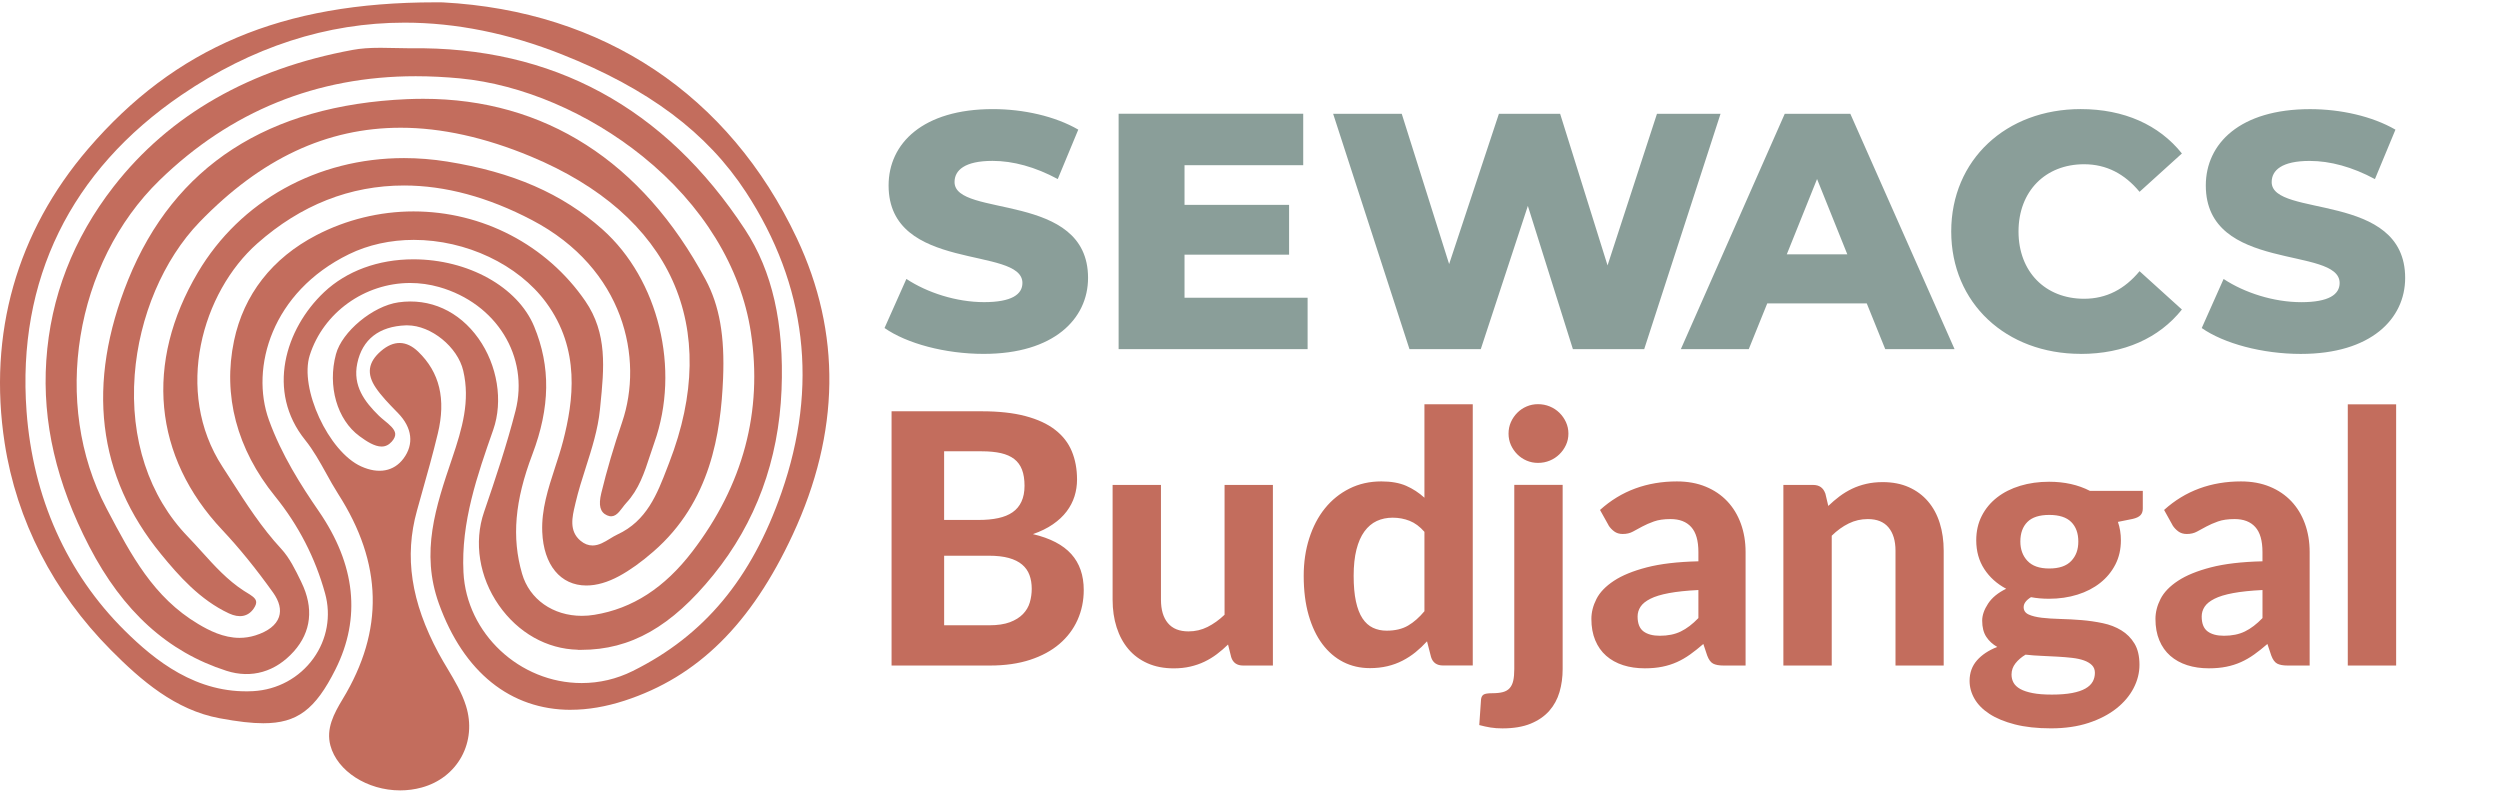
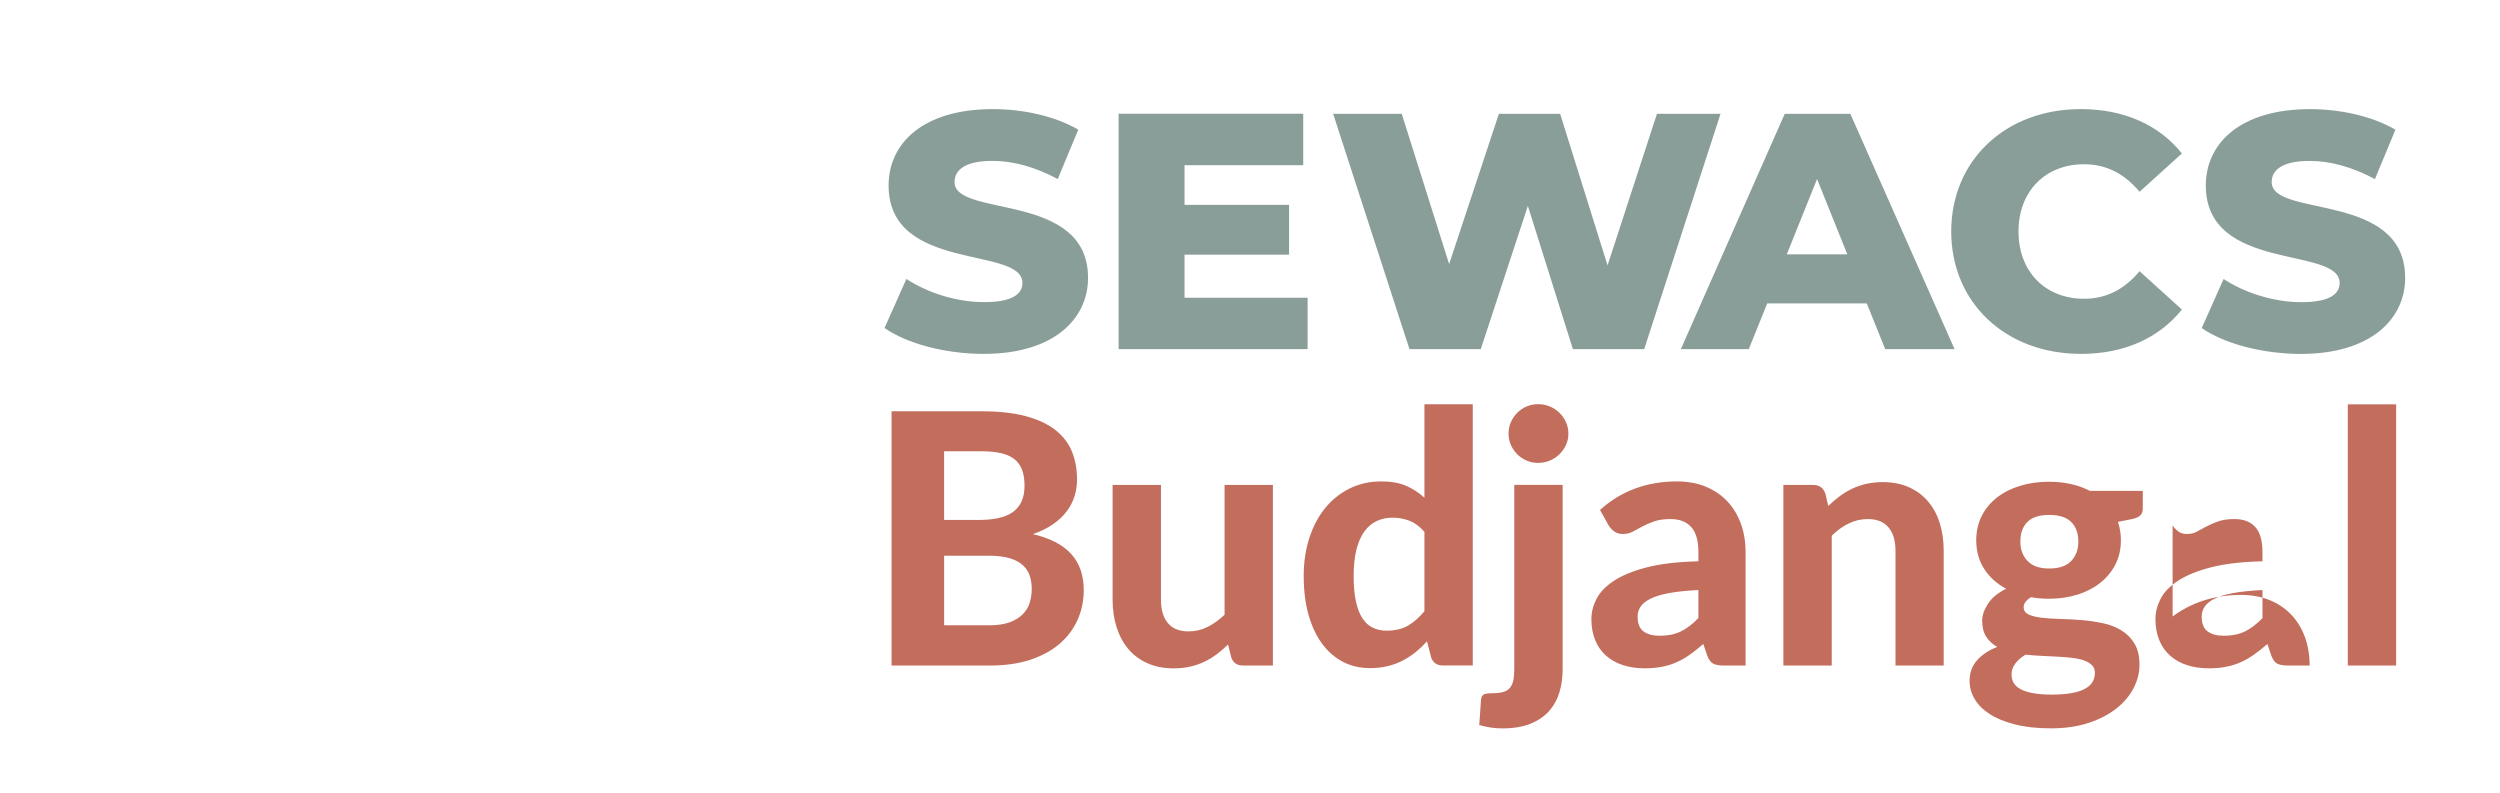
<svg xmlns="http://www.w3.org/2000/svg" id="a" width="268" height="85" viewBox="0 0 268 85">
  <defs>
    <clipPath id="b">
      <rect y=".25" width="257.833" height="84.5" fill="none" />
    </clipPath>
  </defs>
  <g clip-path="url(#b)">
-     <path d="M61.193,76.089c1.829,0,3.766-.33,5.762-.978,7.847-2.555,13.579-8.217,18.034-17.815,5.077-10.931,5.221-21.615.433-31.754C78.153,10.152,64.67,1.168,47.458.254c-.263,0-.541-.004-.811-.004C30.25.25,18.778,5.094,9.446,15.955,1.792,24.875-1.303,35.781.5,47.501c1.278,8.287,5.21,15.956,11.383,22.178,3.255,3.281,6.921,6.44,11.654,7.317,1.97.367,3.459.537,4.688.537,3.625,0,5.577-1.459,7.739-5.777,2.762-5.514,2.155-11.228-1.8-16.971-1.881-2.729-3.984-6.025-5.336-9.761-2.022-5.592.296-13.72,8.58-17.771,2.055-1.007,4.458-1.537,6.951-1.537,5.61,0,11.176,2.633,14.179,6.703,3.718,5.044,2.929,10.587,1.829,14.853-.252.97-.567,1.937-.874,2.874-.718,2.203-1.463,4.481-1.363,6.877.144,3.54,1.955,5.743,4.732,5.743,1.096,0,2.274-.341,3.503-1.004,1.174-.637,2.381-1.5,3.685-2.637,6.147-5.336,7.217-12.713,7.465-18.545.189-4.551-.385-7.817-1.87-10.594-6.791-12.687-17.256-19.393-30.276-19.393-.57,0-1.152.015-1.733.037-14.894.648-24.951,7.162-29.895,19.363-4.514,11.146-3.329,21.041,3.525,29.413,1.892,2.314,4.17,4.899,7.277,6.351,1.115.518,2.051.355,2.651-.515.218-.315.307-.578.259-.796-.074-.359-.537-.637-.985-.911-.104-.063-.207-.122-.307-.189-1.77-1.141-3.166-2.688-4.514-4.181-.493-.541-.981-1.089-1.492-1.615-4.199-4.336-6.229-10.506-5.714-17.364.467-6.236,3.07-12.364,6.958-16.386,6.577-6.799,13.631-10.106,21.563-10.106,4.34,0,9.035,1.037,13.946,3.081,15.079,6.277,20.485,18.241,14.831,32.824l-.204.53c-1.078,2.811-2.196,5.718-5.355,7.173-.259.118-.515.278-.789.444-.585.359-1.192.73-1.87.73-.455,0-.874-.163-1.285-.504-1.259-1.044-.889-2.577-.596-3.81l.059-.259c.3-1.292.715-2.574,1.107-3.81.637-1.996,1.296-4.059,1.507-6.18l.044-.444c.4-3.97.781-7.721-1.622-11.209-4.136-6.006-11.02-9.595-18.408-9.595-3.61,0-7.206.881-10.409,2.544-4.736,2.459-7.788,6.369-8.828,11.313-1.229,5.847.293,11.624,4.407,16.697,2.496,3.081,4.299,6.577,5.351,10.391.667,2.403.211,4.94-1.248,6.969-1.507,2.092-3.862,3.373-6.469,3.514-6.08.322-10.565-3.325-13.761-6.491-6.206-6.147-9.843-14.275-10.524-23.5C1.811,30.026,7.551,18.302,19.441,10.193c7.562-5.155,15.612-7.765,23.94-7.765,5.492,0,11.161,1.144,16.853,3.403,9.295,3.688,15.568,8.384,19.741,14.779,6.495,9.958,7.776,20.778,3.81,32.172-3.225,9.269-8.299,15.357-15.968,19.156-1.722.852-3.559,1.285-5.462,1.285-6.658,0-12.346-5.329-12.672-11.876-.274-5.384,1.489-10.413,3.192-15.275,1.078-3.081.455-6.917-1.581-9.787-2.085-2.937-5.206-4.355-8.584-3.873-2.733.389-6.051,3.14-6.695,5.555-.918,3.414.118,7.028,2.525,8.791.785.578,1.618,1.111,2.366,1.111.422,0,.778-.174,1.096-.533.267-.304.385-.578.367-.837-.041-.507-.633-.989-1.152-1.411-.218-.181-.426-.352-.6-.522-1.507-1.481-2.829-3.188-2.314-5.629.537-2.551,2.337-3.955,5.206-4.059h.159c2.544,0,5.399,2.318,5.992,4.866.752,3.222-.096,6.162-1.192,9.395-1.752,5.173-3.407,10.061-1.411,15.59,2.648,7.332,7.669,11.365,14.146,11.365" fill="#c36d5d" />
-     <path d="M61.948,69.664h.355c5.303,0,9.672-2.477,14.172-8.032,4.544-5.606,6.999-12.283,7.306-19.837.285-7.11-.992-12.727-3.91-17.182-8.584-13.105-20.652-19.66-35.905-19.437h0c-.526,0-1.055-.011-1.585-.026-.53-.011-1.059-.026-1.585-.026-1.218,0-2.133.07-2.966.222-11.024,2.029-19.648,6.958-25.644,14.649-4.34,5.577-6.773,11.857-7.225,18.66-.437,6.584,1.07,13.105,4.607,19.93,3.603,6.947,8.41,11.305,14.701,13.324,2.688.863,5.266.118,7.228-2.077,1.87-2.096,2.155-4.658.811-7.414l-.044-.096c-.604-1.241-1.229-2.529-2.129-3.499-2.085-2.251-3.744-4.832-5.347-7.332-.311-.485-.622-.974-.941-1.459-5.266-8.091-2.159-18.73,3.744-23.944,4.658-4.118,9.946-6.203,15.723-6.203,4.414,0,9.024,1.248,13.705,3.703,9.943,5.214,11.983,14.89,9.672,21.667-.896,2.629-1.648,5.184-2.233,7.602-.318,1.315-.13,2.055.618,2.388.737.33,1.174-.189,1.633-.8.141-.189.281-.374.426-.53,1.348-1.444,1.937-3.225,2.555-5.118.148-.448.296-.9.455-1.348,2.807-7.873.467-17.486-5.558-22.855-4.307-3.836-9.602-6.147-16.664-7.277-1.533-.244-3.085-.37-4.61-.37-9.295,0-17.556,4.581-22.096,12.25-5.74,9.691-4.788,19.756,2.611,27.617,1.818,1.933,3.596,4.125,5.436,6.695.689.963.904,1.848.641,2.633-.293.863-1.17,1.548-2.54,1.977-.548.17-1.118.259-1.689.259-1.715,0-3.266-.789-4.421-1.481-4.81-2.859-7.202-7.402-9.735-12.209l-.118-.226c-5.877-11.157-3.422-26.269,5.71-35.149,7.606-7.395,16.841-11.142,27.454-11.142,1.548,0,3.148.081,4.762.233,6.64.641,13.772,3.688,19.567,8.361,6.421,5.177,10.539,11.876,11.598,18.863,1.285,8.469-.826,16.375-6.269,23.488-2.985,3.903-6.421,6.125-10.502,6.791-.444.074-.896.111-1.341.111-3.103,0-5.625-1.774-6.417-4.521-1.118-3.873-.781-7.813,1.104-12.783,1.914-5.051,1.974-9.409.193-13.716-1.755-4.24-7.08-7.199-12.953-7.199-3.759,0-7.154,1.252-9.561,3.518-4.181,3.944-6.221,10.657-2.033,15.853.881,1.096,1.574,2.348,2.248,3.562.407.741.833,1.503,1.289,2.218,4.777,7.451,4.936,14.642.493,21.978-.97,1.603-1.803,3.192-1.326,4.988.733,2.744,3.951,4.814,7.48,4.814.789,0,1.563-.104,2.303-.307,1.87-.507,3.388-1.685,4.277-3.307.892-1.637,1.063-3.566.478-5.443-.441-1.411-1.211-2.696-1.952-3.94-.333-.555-.678-1.133-.992-1.715-2.951-5.499-3.685-10.357-2.311-15.286l.515-1.844c.592-2.096,1.203-4.266,1.718-6.414.889-3.688.196-6.558-2.103-8.773-1.266-1.218-2.625-1.244-3.988-.07-1.389,1.2-1.566,2.448-.555,3.94.604.889,1.389,1.692,2.148,2.474l.241.248c1.515,1.559,1.722,3.333.578,4.862-1.029,1.381-2.674,1.689-4.54.844-3.496-1.577-6.64-8.373-5.51-11.916,1.452-4.562,5.877-7.747,10.765-7.747,1.048,0,2.089.148,3.099.433,6.158,1.752,9.68,7.462,8.191,13.279-.926,3.614-2.122,7.195-3.373,10.846-1.111,3.24-.515,6.973,1.589,9.987,2.066,2.959,5.151,4.695,8.469,4.77" fill="#c36d5d" />
-     <path d="M251.682,71.345h5.184v-27.999h-5.184v27.999ZM232.904,56.322c.163.252.367.467.611.648.244.181.548.274.911.274.415,0,.778-.085,1.089-.256.315-.17.648-.352,1.004-.544s.774-.374,1.248-.544c.474-.17,1.07-.256,1.785-.256.963,0,1.703.285,2.214.855.515.57.77,1.463.77,2.677v.996c-2.214.052-4.059.267-5.529.648s-2.648.863-3.529,1.444c-.881.581-1.507,1.229-1.87,1.944s-.544,1.426-.544,2.14c0,.863.137,1.629.415,2.292.274.663.667,1.218,1.174,1.663.507.444,1.111.778,1.811,1.004s1.478.337,2.329.337c.689,0,1.311-.056,1.87-.17.555-.111,1.081-.278,1.566-.496.489-.218.959-.493,1.418-.818.455-.326.929-.7,1.418-1.126l.415,1.241c.163.437.374.726.63.863s.63.207,1.118.207h2.366v-12.168c0-1.104-.17-2.114-.507-3.044-.337-.926-.822-1.726-1.455-2.396s-1.403-1.192-2.311-1.566-1.937-.563-3.088-.563c-1.603,0-3.092.252-4.47.759-1.378.507-2.637,1.274-3.773,2.3l.918,1.652-.004.004ZM242.539,66.257c-.626.652-1.255,1.129-1.889,1.437-.633.307-1.381.459-2.244.459-.752,0-1.337-.156-1.755-.47s-.63-.844-.63-1.596c0-.374.104-.722.311-1.041s.555-.604,1.052-.855c.493-.252,1.163-.455,2-.611s1.889-.267,3.155-.33v3.003l-0.0.004ZM224.042,52.622c-1.266-.652-2.722-.978-4.377-.978-1.115,0-2.148.144-3.099.433s-1.777.704-2.477,1.248-1.248,1.203-1.644,1.981-.592,1.648-.592,2.611c0,1.178.289,2.207.863,3.088.574.881,1.359,1.585,2.348,2.111-.878.426-1.526.959-1.944,1.596s-.63,1.244-.63,1.822c0,.715.148,1.292.441,1.737s.685.804,1.174,1.081c-.926.363-1.652.844-2.177,1.444s-.789,1.333-.789,2.196c0,.663.174,1.303.526,1.914.352.615.885,1.155,1.607,1.626.718.47,1.626.844,2.722,1.126,1.096.281,2.388.422,3.877.422s2.84-.193,4.018-.581,2.17-.904,2.977-1.54,1.426-1.366,1.848-2.177c.426-.815.637-1.652.637-2.514,0-.926-.178-1.685-.533-2.274s-.826-1.063-1.407-1.418-1.244-.615-1.992-.77c-.744-.156-1.503-.267-2.274-.33s-1.526-.104-2.274-.122c-.744-.019-1.407-.063-1.992-.13-.581-.07-1.052-.185-1.407-.348-.355-.163-.537-.426-.537-.789,0-.389.263-.744.789-1.07.6.115,1.244.17,1.933.17,1.089,0,2.103-.148,3.044-.441.941-.293,1.752-.715,2.44-1.259.689-.544,1.229-1.2,1.626-1.97s.592-1.637.592-2.6c0-.7-.107-1.359-.318-1.97l1.577-.318c.389-.089.667-.218.837-.396.17-.174.252-.415.252-.715v-1.896h-5.669l.007 0ZM224.335,73.071c-.156.289-.415.533-.778.741s-.841.367-1.426.478-1.307.17-2.159.17-1.515-.052-2.066-.159-.996-.252-1.333-.441c-.337-.189-.578-.415-.722-.678s-.215-.552-.215-.863c0-.452.141-.855.422-1.211s.641-.667,1.081-.929c.563.063,1.141.107,1.729.13.589.026,1.159.056,1.707.085.552.03,1.07.074,1.559.13.489.056.911.148,1.266.274.355.126.641.296.855.507.215.215.318.489.318.826s-.078.652-.233.941M217.34,60.125c-.507-.544-.759-1.237-.759-2.074,0-.889.252-1.589.752-2.092.5-.507,1.285-.759,2.348-.759s1.848.252,2.355.759c.507.507.759,1.203.759,2.092s-.252,1.548-.759,2.085c-.507.537-1.292.807-2.355.807s-1.829-.274-2.337-.818M195.666,52.885c-.215-.6-.644-.9-1.296-.9h-3.192v19.36h5.184v-13.916c.574-.563,1.181-1.004,1.822-1.315.637-.315,1.322-.47,2.048-.47.978,0,1.715.296,2.214.892s.752,1.429.752,2.507v12.302h5.166v-12.302c0-1.078-.141-2.066-.422-2.966s-.7-1.677-1.259-2.329c-.555-.652-1.244-1.159-2.055-1.522-.815-.363-1.748-.544-2.796-.544-.637,0-1.229.063-1.774.189s-1.052.3-1.522.526c-.47.226-.915.496-1.333.807-.418.315-.822.659-1.211,1.033l-.318-1.352h-.007ZM172.436,56.322c.163.252.367.467.611.648s.548.274.911.274c.415,0,.778-.085,1.089-.256s.648-.352,1.004-.544.774-.374,1.248-.544,1.07-.256,1.785-.256c.963,0,1.703.285,2.214.855.515.57.77,1.463.77,2.677v.996c-2.214.052-4.059.267-5.529.648s-2.648.863-3.529,1.444c-.881.581-1.507,1.229-1.87,1.944-.363.715-.544,1.426-.544,2.14,0,.863.137,1.629.415,2.292.274.663.667,1.218,1.174,1.663.507.444,1.111.778,1.811,1.004s1.478.337,2.329.337c.689,0,1.311-.056,1.87-.17.555-.111,1.081-.278,1.566-.496.489-.218.959-.493,1.418-.818.455-.326.929-.7,1.418-1.126l.415,1.241c.163.437.374.726.63.863s.63.207,1.118.207h2.366v-12.168c0-1.104-.17-2.114-.507-3.044-.337-.926-.822-1.726-1.455-2.396s-1.403-1.192-2.311-1.566c-.907-.374-1.937-.563-3.088-.563-1.603,0-3.092.252-4.47.759-1.378.507-2.637,1.274-3.773,2.3l.922,1.652-.007.004ZM182.068,66.257c-.626.652-1.255,1.129-1.889,1.437s-1.381.459-2.244.459c-.752,0-1.337-.156-1.755-.47s-.63-.844-.63-1.596c0-.374.104-.722.311-1.041s.555-.604,1.052-.855c.492-.252,1.163-.455,2-.611.837-.156,1.889-.267,3.155-.33v3.007ZM167.871,45.253c-.174-.381-.411-.715-.704-1.004-.296-.289-.637-.515-1.033-.678s-.818-.244-1.266-.244c-.426,0-.829.081-1.211.244s-.718.389-1.004.678c-.289.289-.515.622-.685,1.004s-.252.792-.252,1.229.085.844.252,1.222c.17.374.396.707.685.996s.622.515,1.004.678.785.244,1.211.244c.452,0,.874-.081,1.266-.244.396-.163.737-.389,1.033-.678.293-.289.53-.618.704-.996.174-.374.263-.781.263-1.222s-.089-.848-.263-1.229M162.331,51.985v19.737c0,.5-.037.918-.111,1.248-.074.333-.204.596-.385.8s-.422.341-.722.422-.681.122-1.144.122-.774.048-.929.148c-.156.1-.248.274-.274.526l-.189,2.74c.415.111.818.2,1.211.263s.818.093,1.266.093c1.2,0,2.214-.17,3.033-.507.818-.337,1.485-.796,1.992-1.37.507-.578.874-1.248,1.1-2.018.226-.77.337-1.592.337-2.47v-19.737h-5.184v.004ZM152.699,43.346v10.009c-.589-.537-1.244-.963-1.963-1.278-.718-.311-1.603-.47-2.659-.47-1.252,0-2.392.256-3.418.77s-1.903,1.222-2.629,2.122-1.285,1.974-1.681,3.211c-.396,1.241-.592,2.577-.592,4.018,0,1.577.174,2.981.526,4.207s.841,2.263,1.474,3.107c.633.844,1.381,1.485,2.244,1.926.863.437,1.814.655,2.855.655.678,0,1.303-.07,1.877-.207.574-.137,1.115-.333,1.615-.592.5-.256.966-.559,1.4-.911.433-.352.841-.737,1.229-1.163l.433,1.689c.189.6.615.9,1.278.9h3.192v-27.999h-5.184l.004.007ZM152.699,65.524c-.552.663-1.137,1.178-1.755,1.54-.618.363-1.389.544-2.3.544-.537,0-1.026-.104-1.466-.311-.437-.207-.811-.541-1.118-1.004s-.541-1.07-.704-1.822-.244-1.663-.244-2.74.1-2.029.3-2.818.485-1.437.855-1.944.811-.878,1.322-1.118c.515-.237,1.081-.355,1.711-.355s1.244.111,1.811.337c.57.226,1.1.618,1.589,1.181v8.506l-0.0.004ZM131.273,51.985v13.916c-.578.552-1.185.985-1.822,1.307s-1.322.478-2.048.478c-.978,0-1.711-.296-2.207-.892-.496-.592-.741-1.429-.741-2.507v-12.302h-5.184v12.302c0,1.078.144,2.066.433,2.966s.707,1.677,1.259,2.329,1.237,1.159,2.055,1.522,1.755.544,2.807.544c.637,0,1.229-.063,1.774-.189s1.052-.3,1.522-.526.911-.493,1.326-.807c.411-.311.815-.655,1.2-1.033l.337,1.352c.189.6.615.9,1.278.9h3.192v-19.36h-5.184.004ZM95.576,44.098v27.247h10.554c1.615,0,3.044-.204,4.292-.611,1.244-.407,2.292-.974,3.144-1.7.852-.726,1.5-1.585,1.944-2.574s.667-2.059.667-3.211c0-1.577-.444-2.859-1.333-3.851-.889-.989-2.259-1.703-4.114-2.14.826-.289,1.54-.637,2.14-1.052s1.092-.874,1.474-1.381.663-1.048.844-1.626c.181-.574.27-1.178.27-1.803,0-1.115-.189-2.122-.563-3.025s-.974-1.666-1.792-2.3-1.877-1.122-3.174-1.466-2.859-.515-4.684-.515h-9.672l.004.007ZM105.248,48.379c.789,0,1.47.067,2.048.196.574.133,1.052.341,1.426.63s.655.67.837,1.144c.181.474.27,1.052.27,1.726s-.111,1.229-.33,1.7c-.218.47-.533.848-.948,1.137-.415.289-.926.496-1.54.63s-1.315.196-2.103.196h-3.699v-7.362h4.036l.004.004ZM101.212,67.027v-7.454h4.788c.852,0,1.566.081,2.151.244.581.163,1.055.396,1.418.704.363.307.626.678.789,1.118.163.437.244.933.244,1.485,0,.5-.07.985-.207,1.455-.137.47-.381.885-.733,1.248s-.818.655-1.4.874-1.326.33-2.226.33h-4.825v-.004Z" fill="#c36d5d" />
+     <path d="M251.682,71.345h5.184v-27.999h-5.184v27.999ZM232.904,56.322c.163.252.367.467.611.648.244.181.548.274.911.274.415,0,.778-.085,1.089-.256.315-.17.648-.352,1.004-.544s.774-.374,1.248-.544c.474-.17,1.07-.256,1.785-.256.963,0,1.703.285,2.214.855.515.57.77,1.463.77,2.677v.996c-2.214.052-4.059.267-5.529.648s-2.648.863-3.529,1.444c-.881.581-1.507,1.229-1.87,1.944s-.544,1.426-.544,2.14c0,.863.137,1.629.415,2.292.274.663.667,1.218,1.174,1.663.507.444,1.111.778,1.811,1.004s1.478.337,2.329.337c.689,0,1.311-.056,1.87-.17.555-.111,1.081-.278,1.566-.496.489-.218.959-.493,1.418-.818.455-.326.929-.7,1.418-1.126l.415,1.241c.163.437.374.726.63.863s.63.207,1.118.207h2.366c0-1.104-.17-2.114-.507-3.044-.337-.926-.822-1.726-1.455-2.396s-1.403-1.192-2.311-1.566-1.937-.563-3.088-.563c-1.603,0-3.092.252-4.47.759-1.378.507-2.637,1.274-3.773,2.3l.918,1.652-.004.004ZM242.539,66.257c-.626.652-1.255,1.129-1.889,1.437-.633.307-1.381.459-2.244.459-.752,0-1.337-.156-1.755-.47s-.63-.844-.63-1.596c0-.374.104-.722.311-1.041s.555-.604,1.052-.855c.493-.252,1.163-.455,2-.611s1.889-.267,3.155-.33v3.003l-0.0.004ZM224.042,52.622c-1.266-.652-2.722-.978-4.377-.978-1.115,0-2.148.144-3.099.433s-1.777.704-2.477,1.248-1.248,1.203-1.644,1.981-.592,1.648-.592,2.611c0,1.178.289,2.207.863,3.088.574.881,1.359,1.585,2.348,2.111-.878.426-1.526.959-1.944,1.596s-.63,1.244-.63,1.822c0,.715.148,1.292.441,1.737s.685.804,1.174,1.081c-.926.363-1.652.844-2.177,1.444s-.789,1.333-.789,2.196c0,.663.174,1.303.526,1.914.352.615.885,1.155,1.607,1.626.718.47,1.626.844,2.722,1.126,1.096.281,2.388.422,3.877.422s2.84-.193,4.018-.581,2.17-.904,2.977-1.54,1.426-1.366,1.848-2.177c.426-.815.637-1.652.637-2.514,0-.926-.178-1.685-.533-2.274s-.826-1.063-1.407-1.418-1.244-.615-1.992-.77c-.744-.156-1.503-.267-2.274-.33s-1.526-.104-2.274-.122c-.744-.019-1.407-.063-1.992-.13-.581-.07-1.052-.185-1.407-.348-.355-.163-.537-.426-.537-.789,0-.389.263-.744.789-1.07.6.115,1.244.17,1.933.17,1.089,0,2.103-.148,3.044-.441.941-.293,1.752-.715,2.44-1.259.689-.544,1.229-1.2,1.626-1.97s.592-1.637.592-2.6c0-.7-.107-1.359-.318-1.97l1.577-.318c.389-.089.667-.218.837-.396.17-.174.252-.415.252-.715v-1.896h-5.669l.007 0ZM224.335,73.071c-.156.289-.415.533-.778.741s-.841.367-1.426.478-1.307.17-2.159.17-1.515-.052-2.066-.159-.996-.252-1.333-.441c-.337-.189-.578-.415-.722-.678s-.215-.552-.215-.863c0-.452.141-.855.422-1.211s.641-.667,1.081-.929c.563.063,1.141.107,1.729.13.589.026,1.159.056,1.707.085.552.03,1.07.074,1.559.13.489.056.911.148,1.266.274.355.126.641.296.855.507.215.215.318.489.318.826s-.078.652-.233.941M217.34,60.125c-.507-.544-.759-1.237-.759-2.074,0-.889.252-1.589.752-2.092.5-.507,1.285-.759,2.348-.759s1.848.252,2.355.759c.507.507.759,1.203.759,2.092s-.252,1.548-.759,2.085c-.507.537-1.292.807-2.355.807s-1.829-.274-2.337-.818M195.666,52.885c-.215-.6-.644-.9-1.296-.9h-3.192v19.36h5.184v-13.916c.574-.563,1.181-1.004,1.822-1.315.637-.315,1.322-.47,2.048-.47.978,0,1.715.296,2.214.892s.752,1.429.752,2.507v12.302h5.166v-12.302c0-1.078-.141-2.066-.422-2.966s-.7-1.677-1.259-2.329c-.555-.652-1.244-1.159-2.055-1.522-.815-.363-1.748-.544-2.796-.544-.637,0-1.229.063-1.774.189s-1.052.3-1.522.526c-.47.226-.915.496-1.333.807-.418.315-.822.659-1.211,1.033l-.318-1.352h-.007ZM172.436,56.322c.163.252.367.467.611.648s.548.274.911.274c.415,0,.778-.085,1.089-.256s.648-.352,1.004-.544.774-.374,1.248-.544,1.07-.256,1.785-.256c.963,0,1.703.285,2.214.855.515.57.77,1.463.77,2.677v.996c-2.214.052-4.059.267-5.529.648s-2.648.863-3.529,1.444c-.881.581-1.507,1.229-1.87,1.944-.363.715-.544,1.426-.544,2.14,0,.863.137,1.629.415,2.292.274.663.667,1.218,1.174,1.663.507.444,1.111.778,1.811,1.004s1.478.337,2.329.337c.689,0,1.311-.056,1.87-.17.555-.111,1.081-.278,1.566-.496.489-.218.959-.493,1.418-.818.455-.326.929-.7,1.418-1.126l.415,1.241c.163.437.374.726.63.863s.63.207,1.118.207h2.366v-12.168c0-1.104-.17-2.114-.507-3.044-.337-.926-.822-1.726-1.455-2.396s-1.403-1.192-2.311-1.566c-.907-.374-1.937-.563-3.088-.563-1.603,0-3.092.252-4.47.759-1.378.507-2.637,1.274-3.773,2.3l.922,1.652-.007.004ZM182.068,66.257c-.626.652-1.255,1.129-1.889,1.437s-1.381.459-2.244.459c-.752,0-1.337-.156-1.755-.47s-.63-.844-.63-1.596c0-.374.104-.722.311-1.041s.555-.604,1.052-.855c.492-.252,1.163-.455,2-.611.837-.156,1.889-.267,3.155-.33v3.007ZM167.871,45.253c-.174-.381-.411-.715-.704-1.004-.296-.289-.637-.515-1.033-.678s-.818-.244-1.266-.244c-.426,0-.829.081-1.211.244s-.718.389-1.004.678c-.289.289-.515.622-.685,1.004s-.252.792-.252,1.229.085.844.252,1.222c.17.374.396.707.685.996s.622.515,1.004.678.785.244,1.211.244c.452,0,.874-.081,1.266-.244.396-.163.737-.389,1.033-.678.293-.289.53-.618.704-.996.174-.374.263-.781.263-1.222s-.089-.848-.263-1.229M162.331,51.985v19.737c0,.5-.037.918-.111,1.248-.074.333-.204.596-.385.8s-.422.341-.722.422-.681.122-1.144.122-.774.048-.929.148c-.156.1-.248.274-.274.526l-.189,2.74c.415.111.818.2,1.211.263s.818.093,1.266.093c1.2,0,2.214-.17,3.033-.507.818-.337,1.485-.796,1.992-1.37.507-.578.874-1.248,1.1-2.018.226-.77.337-1.592.337-2.47v-19.737h-5.184v.004ZM152.699,43.346v10.009c-.589-.537-1.244-.963-1.963-1.278-.718-.311-1.603-.47-2.659-.47-1.252,0-2.392.256-3.418.77s-1.903,1.222-2.629,2.122-1.285,1.974-1.681,3.211c-.396,1.241-.592,2.577-.592,4.018,0,1.577.174,2.981.526,4.207s.841,2.263,1.474,3.107c.633.844,1.381,1.485,2.244,1.926.863.437,1.814.655,2.855.655.678,0,1.303-.07,1.877-.207.574-.137,1.115-.333,1.615-.592.5-.256.966-.559,1.4-.911.433-.352.841-.737,1.229-1.163l.433,1.689c.189.6.615.9,1.278.9h3.192v-27.999h-5.184l.004.007ZM152.699,65.524c-.552.663-1.137,1.178-1.755,1.54-.618.363-1.389.544-2.3.544-.537,0-1.026-.104-1.466-.311-.437-.207-.811-.541-1.118-1.004s-.541-1.07-.704-1.822-.244-1.663-.244-2.74.1-2.029.3-2.818.485-1.437.855-1.944.811-.878,1.322-1.118c.515-.237,1.081-.355,1.711-.355s1.244.111,1.811.337c.57.226,1.1.618,1.589,1.181v8.506l-0.0.004ZM131.273,51.985v13.916c-.578.552-1.185.985-1.822,1.307s-1.322.478-2.048.478c-.978,0-1.711-.296-2.207-.892-.496-.592-.741-1.429-.741-2.507v-12.302h-5.184v12.302c0,1.078.144,2.066.433,2.966s.707,1.677,1.259,2.329,1.237,1.159,2.055,1.522,1.755.544,2.807.544c.637,0,1.229-.063,1.774-.189s1.052-.3,1.522-.526.911-.493,1.326-.807c.411-.311.815-.655,1.2-1.033l.337,1.352c.189.6.615.9,1.278.9h3.192v-19.36h-5.184.004ZM95.576,44.098v27.247h10.554c1.615,0,3.044-.204,4.292-.611,1.244-.407,2.292-.974,3.144-1.7.852-.726,1.5-1.585,1.944-2.574s.667-2.059.667-3.211c0-1.577-.444-2.859-1.333-3.851-.889-.989-2.259-1.703-4.114-2.14.826-.289,1.54-.637,2.14-1.052s1.092-.874,1.474-1.381.663-1.048.844-1.626c.181-.574.27-1.178.27-1.803,0-1.115-.189-2.122-.563-3.025s-.974-1.666-1.792-2.3-1.877-1.122-3.174-1.466-2.859-.515-4.684-.515h-9.672l.004.007ZM105.248,48.379c.789,0,1.47.067,2.048.196.574.133,1.052.341,1.426.63s.655.67.837,1.144c.181.474.27,1.052.27,1.726s-.111,1.229-.33,1.7c-.218.47-.533.848-.948,1.137-.415.289-.926.496-1.54.63s-1.315.196-2.103.196h-3.699v-7.362h4.036l.004.004ZM101.212,67.027v-7.454h4.788c.852,0,1.566.081,2.151.244.581.163,1.055.396,1.418.704.363.307.626.678.789,1.118.163.437.244.933.244,1.485,0,.5-.07.985-.207,1.455-.137.47-.381.885-.733,1.248s-.818.655-1.4.874-1.326.33-2.226.33h-4.825v-.004Z" fill="#c36d5d" />
    <path d="M246.657,37.94c7.499,0,11.176-3.747,11.176-8.147,0-9.302-14.309-6.417-14.309-10.272,0-1.263,1.081-2.27,4.073-2.27,2.2,0,4.577.648,6.995,1.948l2.2-5.299c-2.488-1.44-5.877-2.2-9.154-2.2-7.499,0-11.176,3.677-11.176,8.184,0,9.372,14.346,6.454,14.346,10.454,0,1.226-1.152,2.055-4.11,2.055s-6.092-1.007-8.328-2.488l-2.344,5.262c2.381,1.659,6.488,2.774,10.635,2.774M223.05,37.94c4.651,0,8.399-1.692,10.85-4.758l-4.54-4.11c-1.585,1.911-3.533,2.955-5.947,2.955-4.144,0-7.028-2.885-7.028-7.21s2.885-7.21,7.028-7.21c2.414,0,4.362,1.044,5.947,2.955l4.54-4.11c-2.451-3.066-6.199-4.758-10.85-4.758-8.002,0-13.879,5.443-13.879,13.12s5.877,13.12,13.879,13.12M191.544,27.264l3.244-8.073,3.244,8.073h-6.488ZM202.105,37.429h7.425l-11.176-25.233h-7.028l-11.139,25.233h7.28l1.981-4.903h10.669l1.981,4.903h.007ZM177.628,12.196l-5.299,16.256-5.084-16.256h-6.562l-5.336,16.112-5.081-16.112h-7.354l8.184,25.233h7.643l5.047-15.357,4.829,15.357h7.643l8.184-25.233h-6.814 0ZM126.981,31.915v-4.614h11.209v-5.336h-11.209v-4.255h12.724v-5.514h-19.789v25.233h20.259v-5.514h-13.194 0ZM105.463,37.936c7.499,0,11.176-3.747,11.176-8.147,0-9.302-14.312-6.417-14.312-10.272,0-1.263,1.081-2.27,4.073-2.27,2.2,0,4.577.648,6.991,1.948l2.2-5.299c-2.488-1.44-5.877-2.2-9.158-2.2-7.499,0-11.176,3.677-11.176,8.184,0,9.372,14.346,6.454,14.346,10.454,0,1.226-1.155,2.055-4.11,2.055s-6.092-1.007-8.328-2.488l-2.344,5.262c2.377,1.659,6.488,2.774,10.635,2.774" fill="#8a9e99" />
  </g>
</svg>